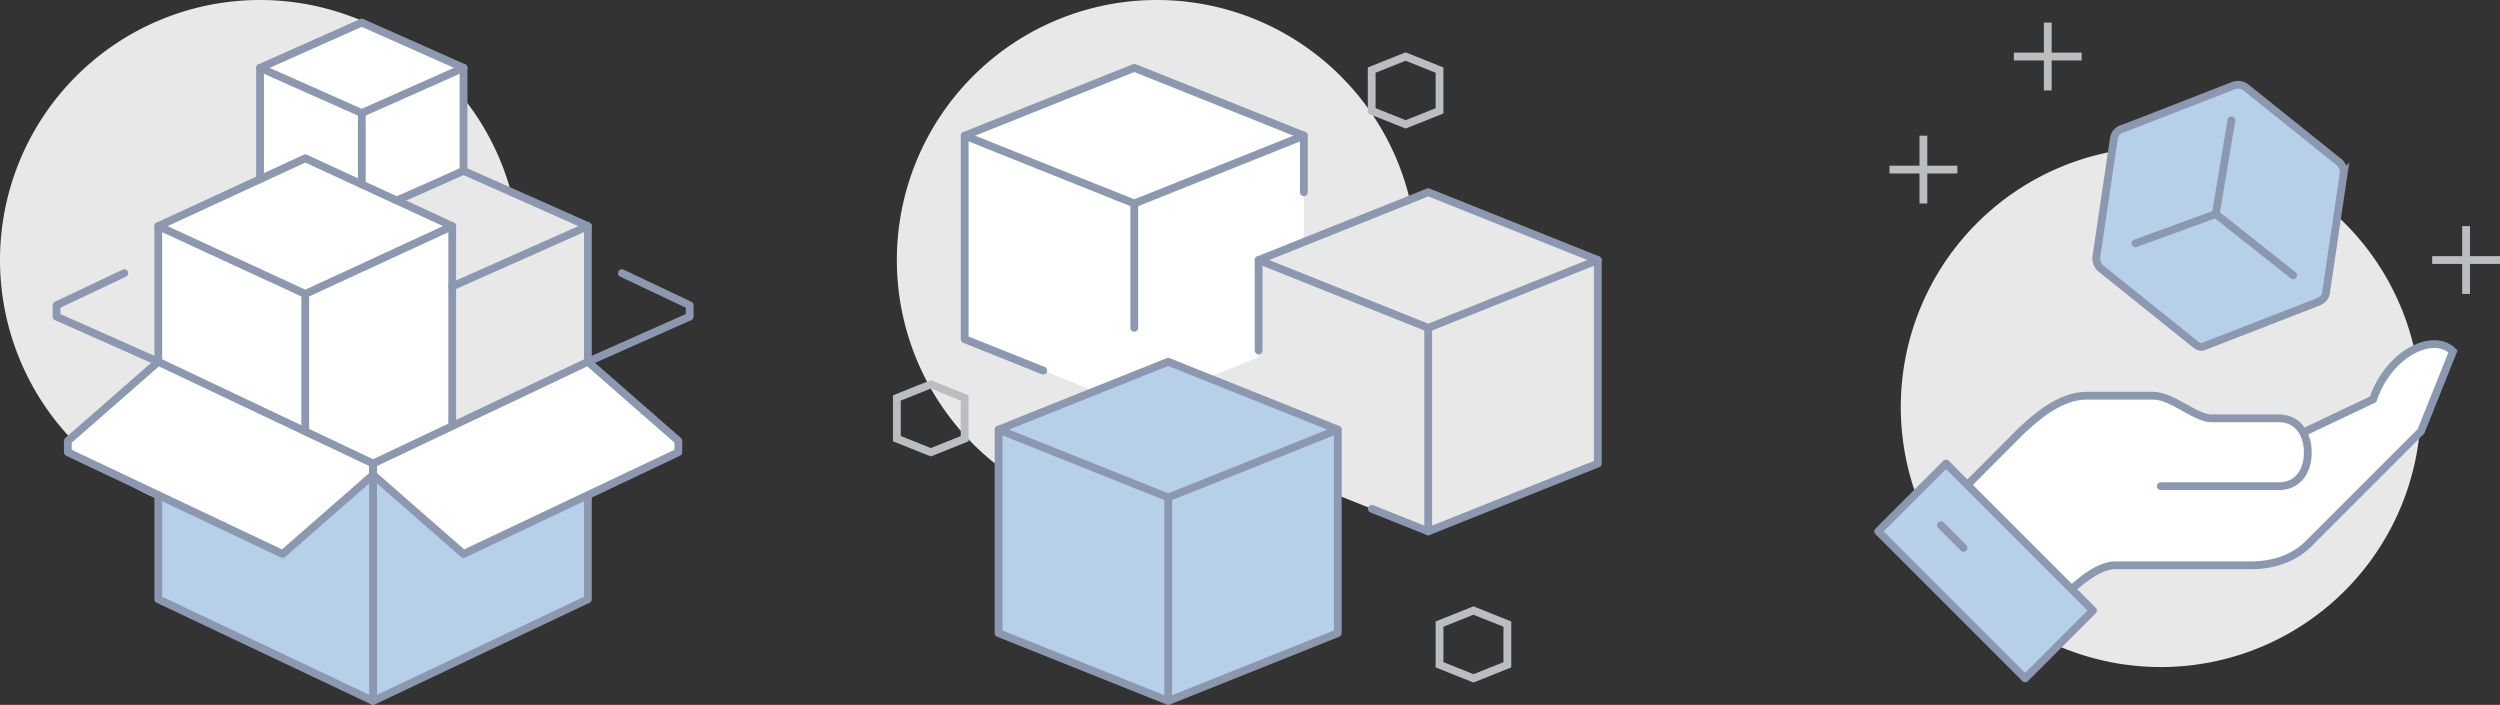
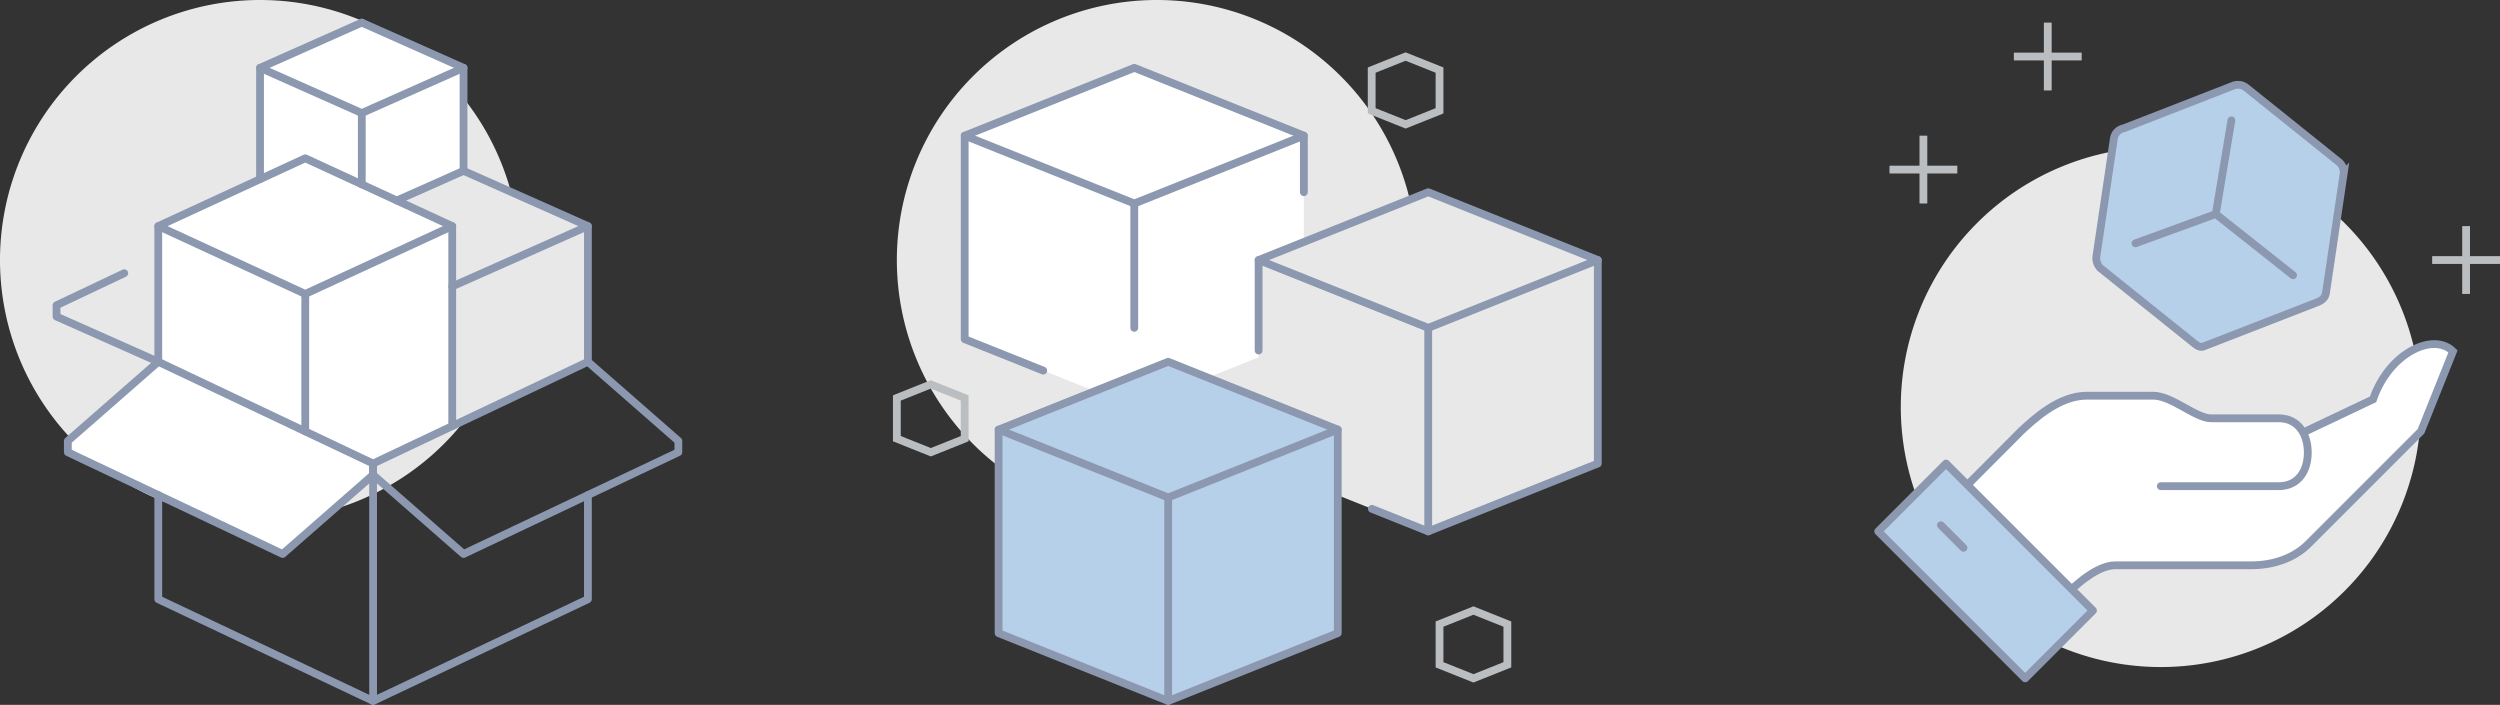
<svg xmlns="http://www.w3.org/2000/svg" id="组_4250" data-name="组 4250" width="641.973" height="181" viewBox="0 0 641.973 181">
  <rect x="0" y="0" width="641.973" height="181" fill="#333333" stroke="none" />
  <defs>
    <clipPath id="clip-path">
      <rect id="矩形_1147" data-name="矩形 1147" width="641.973" height="181" fill="none" />
    </clipPath>
  </defs>
  <g id="组_4249" data-name="组 4249" clip-path="url(#clip-path)">
    <path id="路径_1268" data-name="路径 1268" d="M621.65,104.516a66.774,66.774,0,1,1-66.774-66.774,66.774,66.774,0,0,1,66.774,66.774" fill="#e8e8e9" />
    <line id="直线_578" data-name="直线 578" y2="17.419" transform="translate(493.908 34.839)" fill="none" stroke="#bbbec1" stroke-width="2" />
    <line id="直线_579" data-name="直线 579" x1="17.419" transform="translate(485.199 43.548)" fill="none" stroke="#bbbec1" stroke-width="2" />
    <line id="直线_580" data-name="直线 580" y2="17.419" transform="translate(525.844 5.807)" fill="none" stroke="#bbbec1" stroke-width="2" />
    <line id="直线_581" data-name="直线 581" x1="17.419" transform="translate(517.134 14.516)" fill="none" stroke="#bbbec1" stroke-width="2" />
    <path id="路径_1269" data-name="路径 1269" d="M609.368,102.548l-17.077,8.1-.935.354a6.742,6.742,0,0,0-6.141-3.582h-17.42c-3.992,0-10.061-5.807-14.871-5.807H535.86c-7.016,0-13.287,5.745-16.819,9.035-5.458,5.458-16.423,16.48-16.423,16.48L529.3,153.843c4.363-4.362,9.5-8.681,13.958-8.681H578.1c5.437,0,10.85-1.671,14.694-5.515l28.891-28.889L629.9,90.23c-5-5-16.423.342-20.528,12.318" fill="#fff" />
    <path id="路径_1270" data-name="路径 1270" d="M554.876,124.839h30.339c4.81,0,7.4-3.788,7.4-8.6v-.056c0-4.81-2.593-8.765-7.4-8.765H567.8c-3.992,0-10.062-5.807-14.872-5.807H535.86c-7.016,0-13.286,5.745-16.819,9.035-5.458,5.458-16.423,16.48-16.423,16.48l26.688,26.715c4.362-4.362,9.5-8.681,13.957-8.681H578.1c5.436,0,10.849-1.671,14.694-5.515l28.89-28.889L629.9,90.23c-5-5-16.423.343-20.529,12.318l-17.076,8.1" fill="none" stroke="#8b98af" stroke-linecap="round" stroke-width="2" />
    <rect id="矩形_1145" data-name="矩形 1145" width="24.634" height="53.374" transform="translate(482.296 136.451) rotate(-45)" fill="#b7d0ea" />
    <rect id="矩形_1146" data-name="矩形 1146" width="24.634" height="53.374" transform="translate(482.296 136.451) rotate(-45)" fill="none" stroke="#8b98af" stroke-linejoin="round" stroke-width="2" />
    <line id="直线_582" data-name="直线 582" x1="5.806" y1="5.806" transform="translate(498.399 134.864)" fill="none" stroke="#8b98af" stroke-linecap="round" stroke-width="2" />
    <path id="路径_1271" data-name="路径 1271" d="M600.671,41.654,576.708,22.443a3.389,3.389,0,0,0-3.12-.484l-28.248,11a3.14,3.14,0,0,0-2.522,2.617l-4.424,29.836a3.691,3.691,0,0,0,1,3.473L563.359,88.1c.921.742,1.628,1.2,2.544.847l28.988-11.266c1.561-.607,2.217-1.264,2.43-2.7l4.505-30.383a3.518,3.518,0,0,0-1.155-2.938" fill="#b7d0ea" />
    <path id="路径_1272" data-name="路径 1272" d="M600.671,41.654,576.708,22.443a3.389,3.389,0,0,0-3.12-.484l-28.248,11a3.14,3.14,0,0,0-2.522,2.617l-4.424,29.836a3.691,3.691,0,0,0,1,3.473L563.359,88.1c.921.742,1.628,1.2,2.544.847l28.988-11.266c1.561-.607,2.217-1.264,2.43-2.7l4.505-30.383A3.518,3.518,0,0,0,600.671,41.654Z" fill="none" stroke="#8b98af" stroke-width="2" />
    <path id="路径_1273" data-name="路径 1273" d="M573,30.9l-4.012,24.06L548.35,62.483" fill="none" stroke="#8b98af" stroke-linecap="round" stroke-width="2" />
    <line id="直线_583" data-name="直线 583" x2="19.849" y2="15.72" transform="translate(568.985 54.958)" fill="none" stroke="#8b98af" stroke-linecap="round" stroke-width="2" />
    <line id="直线_584" data-name="直线 584" y2="17.419" transform="translate(633.263 58.064)" fill="none" stroke="#bbbec1" stroke-width="2" />
    <line id="直线_585" data-name="直线 585" x1="17.419" transform="translate(624.554 66.774)" fill="none" stroke="#bbbec1" stroke-width="2" />
    <path id="路径_1274" data-name="路径 1274" d="M363.849,66.774A66.774,66.774,0,1,1,297.075,0a66.774,66.774,0,0,1,66.774,66.774" fill="#e8e8e9" />
    <path id="路径_1275" data-name="路径 1275" d="M334.817,87.1l-43.548,17.419L247.72,87.1V34.839L291.269,17.42l43.548,17.419Z" fill="#fff" />
    <path id="路径_1276" data-name="路径 1276" d="M410.3,119.032l-43.548,17.419L323.2,119.032V66.774l43.549-17.419L410.3,66.774Z" fill="#e8e8e9" />
    <path id="路径_1277" data-name="路径 1277" d="M343.526,162.581,299.978,180l-43.549-17.419V110.323L299.978,92.9l43.548,17.419Z" fill="#b7d0ea" />
    <path id="路径_1278" data-name="路径 1278" d="M334.817,34.839,291.269,52.258,247.72,34.839" fill="none" stroke="#8b98af" stroke-linecap="round" stroke-linejoin="round" stroke-width="2" />
    <path id="路径_1279" data-name="路径 1279" d="M267.9,95.169,247.72,87.1V34.839l43.549-17.42,43.548,17.42V49.355" fill="none" stroke="#8b98af" stroke-linecap="round" stroke-linejoin="round" stroke-width="2" />
    <line id="直线_586" data-name="直线 586" y2="31.935" transform="translate(291.268 52.258)" fill="none" stroke="#8b98af" stroke-linecap="round" stroke-linejoin="round" stroke-width="2" />
    <path id="路径_1280" data-name="路径 1280" d="M410.3,66.774,366.753,84.193,323.2,66.774" fill="none" stroke="#8b98af" stroke-linecap="round" stroke-linejoin="round" stroke-width="2" />
    <path id="路径_1281" data-name="路径 1281" d="M323.2,90V66.774l43.548-17.419L410.3,66.774v52.258l-43.549,17.419-14.47-5.788" fill="none" stroke="#8b98af" stroke-linecap="round" stroke-linejoin="round" stroke-width="2" />
    <line id="直线_587" data-name="直线 587" y2="52.258" transform="translate(366.752 84.193)" fill="none" stroke="#8b98af" stroke-linecap="round" stroke-linejoin="round" stroke-width="2" />
    <path id="路径_1282" data-name="路径 1282" d="M343.526,110.323l-43.548,17.419-43.549-17.419" fill="none" stroke="#8b98af" stroke-linecap="round" stroke-linejoin="round" stroke-width="2" />
    <path id="路径_1283" data-name="路径 1283" d="M343.526,162.581,299.978,180l-43.549-17.419V110.323L299.978,92.9l43.548,17.419Z" fill="none" stroke="#8b98af" stroke-linecap="round" stroke-linejoin="round" stroke-width="2" />
    <line id="直线_588" data-name="直线 588" y2="52.258" transform="translate(299.978 127.742)" fill="none" stroke="#8b98af" stroke-linecap="round" stroke-linejoin="round" stroke-width="2" />
    <path id="路径_1284" data-name="路径 1284" d="M387.075,170.71l-8.71,3.484-8.709-3.484V160.258l8.709-3.483,8.71,3.483Z" fill="none" stroke="#bbbec1" stroke-width="2" />
    <path id="路径_1285" data-name="路径 1285" d="M369.655,28.452l-8.71,3.484-8.709-3.484V18l8.709-3.483L369.655,18Z" fill="none" stroke="#bbbec1" stroke-width="2" />
    <path id="路径_1286" data-name="路径 1286" d="M247.72,112.645l-8.71,3.484-8.709-3.484V102.193l8.709-3.483,8.71,3.483Z" fill="none" stroke="#bbbec1" stroke-width="2" />
    <path id="路径_1287" data-name="路径 1287" d="M133.548,66.774A66.774,66.774,0,1,1,66.774,0a66.774,66.774,0,0,1,66.774,66.774" fill="#e8e8e9" />
    <path id="路径_1288" data-name="路径 1288" d="M119.032,43.871V17.419L92.9,5.807,66.774,17.419V46L40.645,58.065V92.9l55.161,26.129L150.967,92.9V58.065Z" fill="#fff" />
-     <path id="路径_1289" data-name="路径 1289" d="M95.807,121.936,72.58,142.258,40.646,127.131v26.74L95.807,180l55.161-26.13v-26.74l-31.935,15.128Z" fill="#b7d0ea" />
    <path id="路径_1290" data-name="路径 1290" d="M17.419,116.129,72.58,142.258l23.226-20.323v-2.9L40.645,92.9,17.419,113.226Z" fill="#fff" />
    <path id="路径_1291" data-name="路径 1291" d="M17.419,116.129,72.58,142.258l23.226-20.323v-2.9L40.645,92.9,17.419,113.226Z" fill="none" stroke="#8b98af" stroke-linecap="round" stroke-linejoin="round" stroke-width="2" />
    <path id="路径_1292" data-name="路径 1292" d="M40.645,92.9,14.516,81.29v-2.9l17.392-8.239" fill="none" stroke="#8b98af" stroke-linecap="round" stroke-linejoin="round" stroke-width="2" />
-     <path id="路径_1293" data-name="路径 1293" d="M150.968,92.9,177.1,81.29v-2.9L159.7,70.148" fill="none" stroke="#8b98af" stroke-linecap="round" stroke-linejoin="round" stroke-width="2" />
    <path id="路径_1294" data-name="路径 1294" d="M40.645,127.131v26.74L95.806,180l55.162-26.129v-26.74" fill="none" stroke="#8b98af" stroke-linecap="round" stroke-linejoin="round" stroke-width="2" />
    <path id="路径_1295" data-name="路径 1295" d="M150.968,92.9V58.064L119.033,43.871l-17.146,7.62,14.242,6.573v51.342Z" fill="#e8e8e9" />
-     <path id="路径_1296" data-name="路径 1296" d="M174.193,116.129l-55.161,26.129L95.806,121.935v-2.9L150.967,92.9l23.226,20.323Z" fill="#fff" />
    <path id="路径_1297" data-name="路径 1297" d="M174.193,116.129l-55.161,26.129L95.806,121.935v-2.9L150.967,92.9l23.226,20.323Z" fill="none" stroke="#8b98af" stroke-linecap="round" stroke-linejoin="round" stroke-width="2" />
    <line id="直线_589" data-name="直线 589" y2="58.065" transform="translate(95.807 121.936)" fill="none" stroke="#8b98af" stroke-linecap="round" stroke-linejoin="round" stroke-width="2" />
    <path id="路径_1298" data-name="路径 1298" d="M40.645,92.9V58.064L78.387,40.645l37.742,17.419v51.342" fill="none" stroke="#8b98af" stroke-linecap="round" stroke-linejoin="round" stroke-width="2" />
    <path id="路径_1299" data-name="路径 1299" d="M40.645,58.064,78.387,75.484l37.742-17.419" fill="none" stroke="#8b98af" stroke-linecap="round" stroke-linejoin="round" stroke-width="2" />
    <path id="路径_1300" data-name="路径 1300" d="M150.968,92.9V58.064L119.033,43.871" fill="none" stroke="#8b98af" stroke-linecap="round" stroke-linejoin="round" stroke-width="2" />
    <line id="直线_590" data-name="直线 590" x1="34.839" y2="15.484" transform="translate(116.129 58.064)" fill="none" stroke="#8b98af" stroke-linecap="round" stroke-linejoin="round" stroke-width="2" />
    <path id="路径_1301" data-name="路径 1301" d="M92.9,5.807,66.774,17.42V46.006" fill="none" stroke="#8b98af" stroke-linecap="round" stroke-linejoin="round" stroke-width="2" />
    <path id="路径_1302" data-name="路径 1302" d="M92.9,5.807,119.032,17.42V43.871" fill="none" stroke="#8b98af" stroke-linecap="round" stroke-linejoin="round" stroke-width="2" />
    <path id="路径_1303" data-name="路径 1303" d="M119.032,17.419,92.9,29.032,66.774,17.419" fill="none" stroke="#8b98af" stroke-linecap="round" stroke-linejoin="round" stroke-width="2" />
    <line id="直线_591" data-name="直线 591" y2="18.313" transform="translate(92.903 29.032)" fill="none" stroke="#8b98af" stroke-linecap="round" stroke-linejoin="round" stroke-width="2" />
    <line id="直线_592" data-name="直线 592" y2="35.297" transform="translate(78.387 75.484)" fill="none" stroke="#8b98af" stroke-linecap="round" stroke-linejoin="round" stroke-width="2" />
    <line id="直线_593" data-name="直线 593" y1="7.62" x2="17.145" transform="translate(101.887 43.871)" fill="none" stroke="#8b98af" stroke-linecap="round" stroke-linejoin="round" stroke-width="2" />
  </g>
</svg>